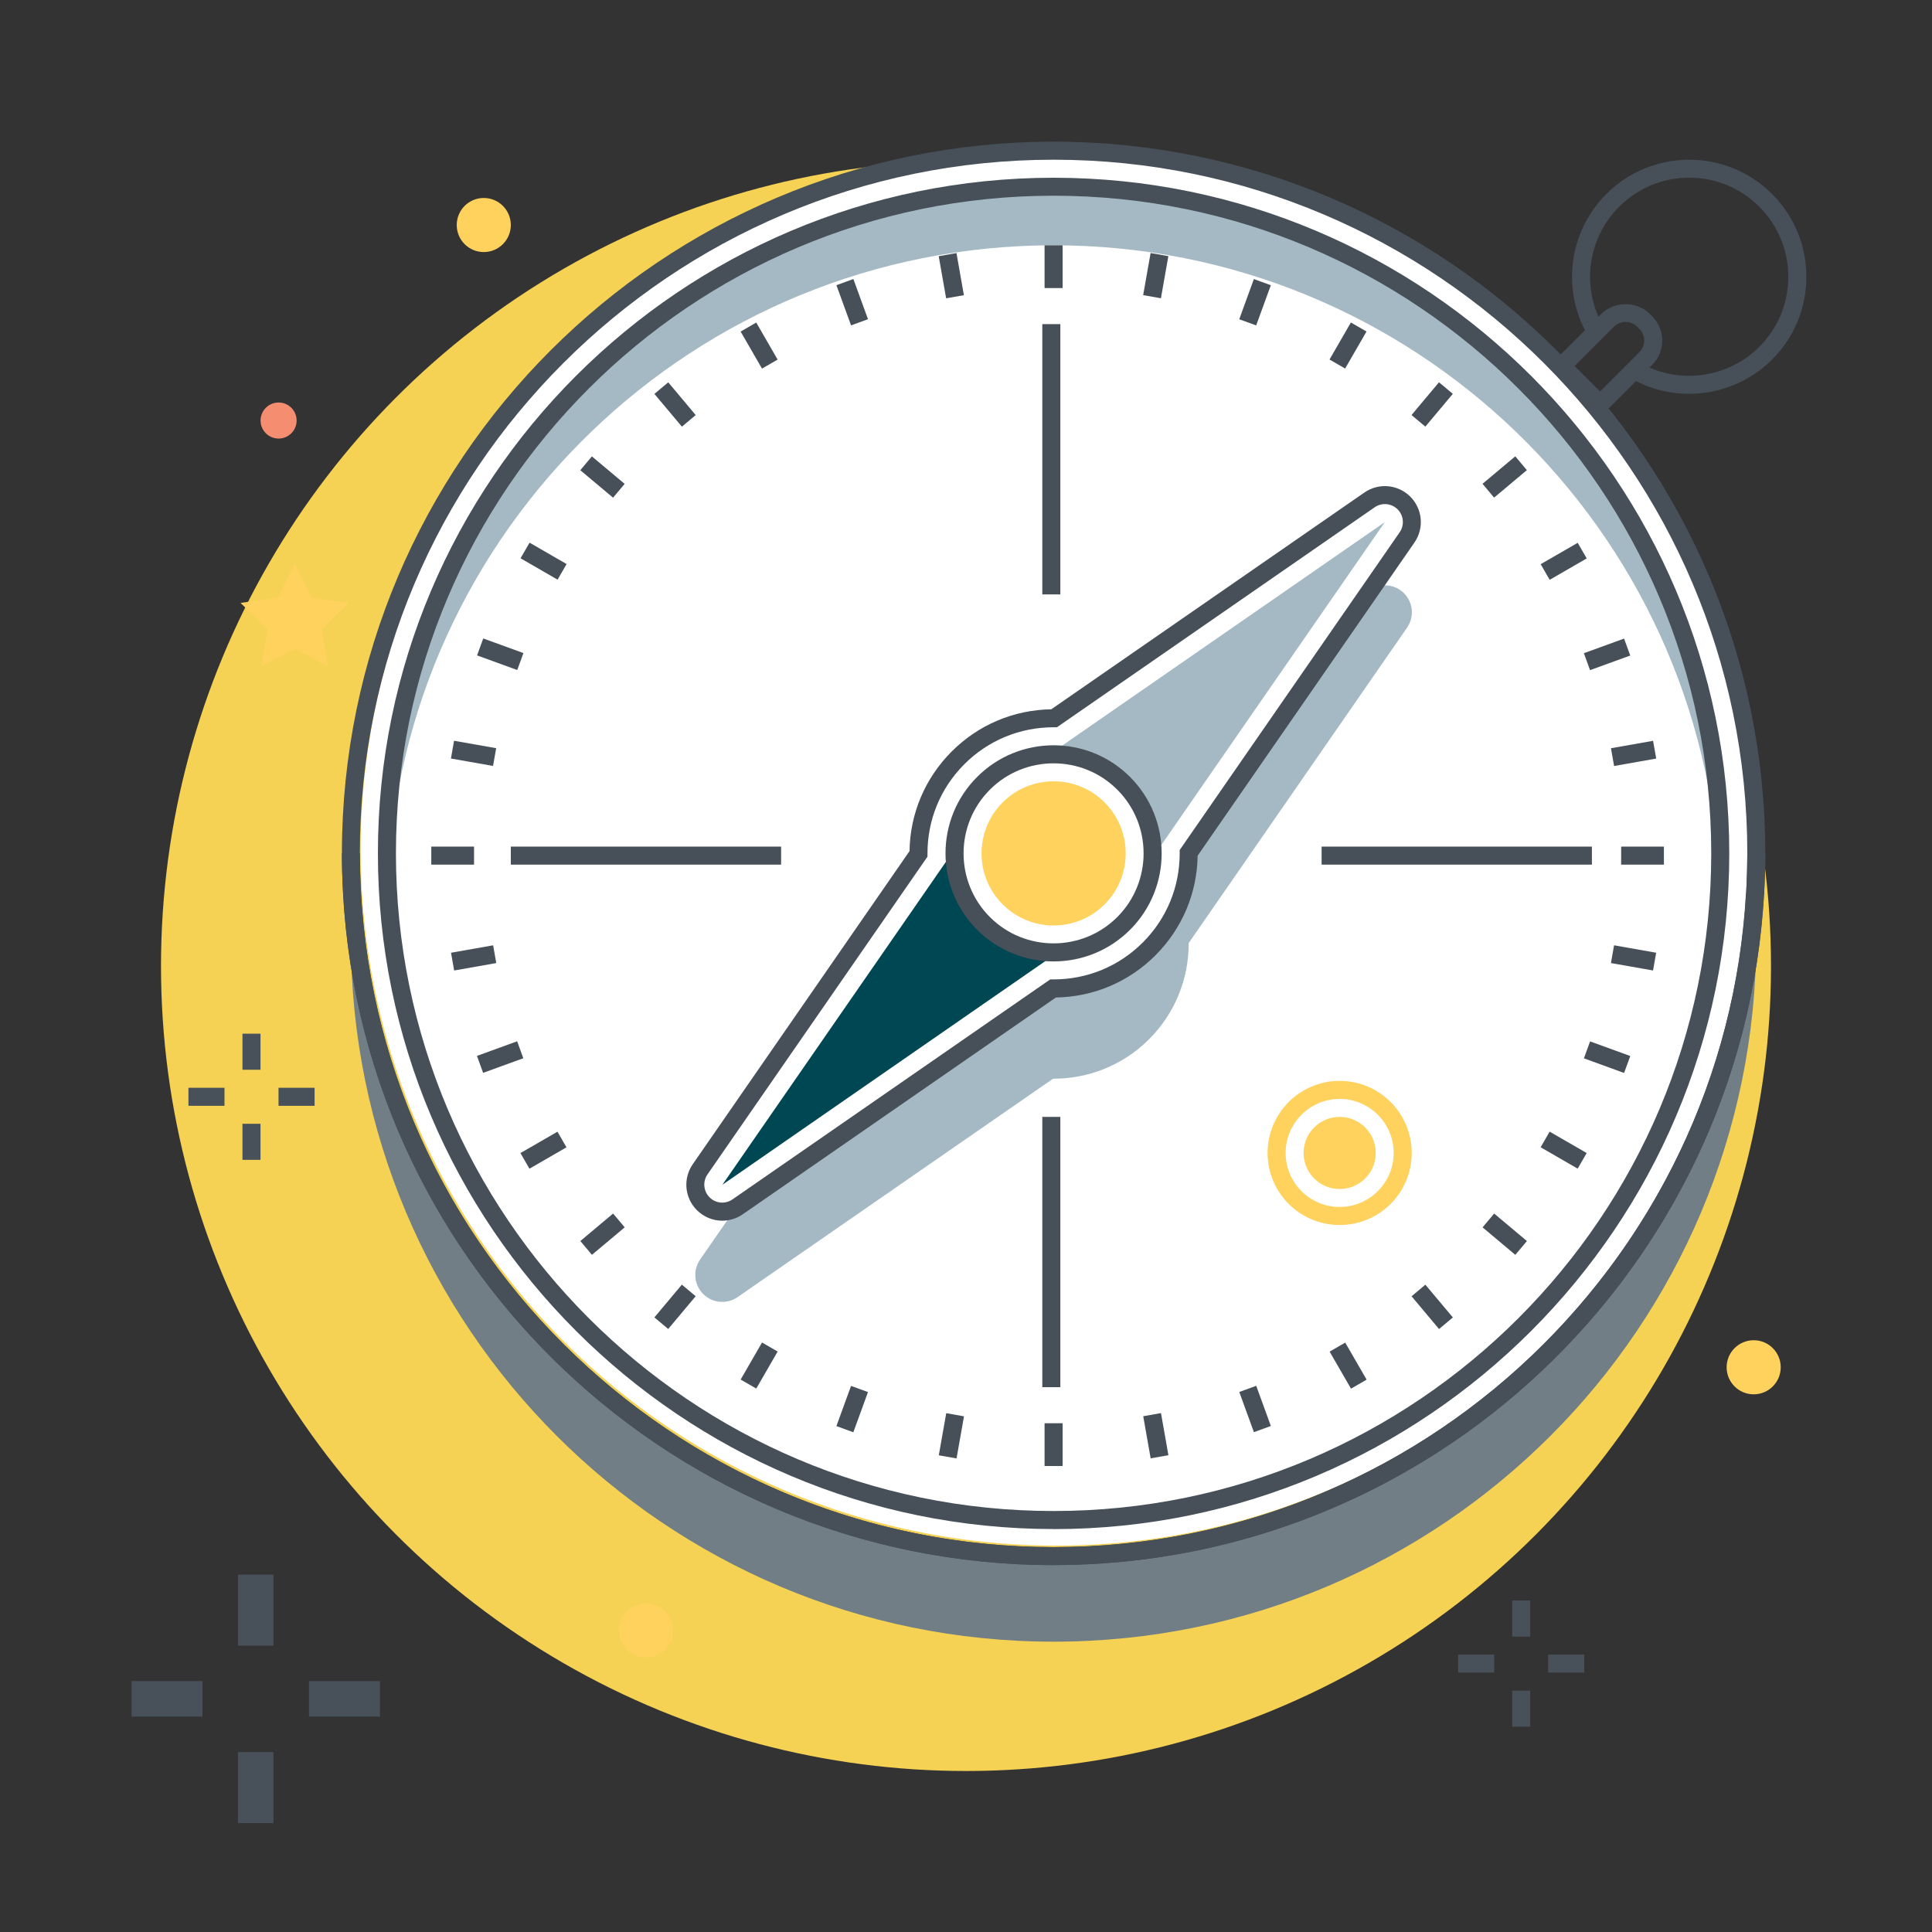
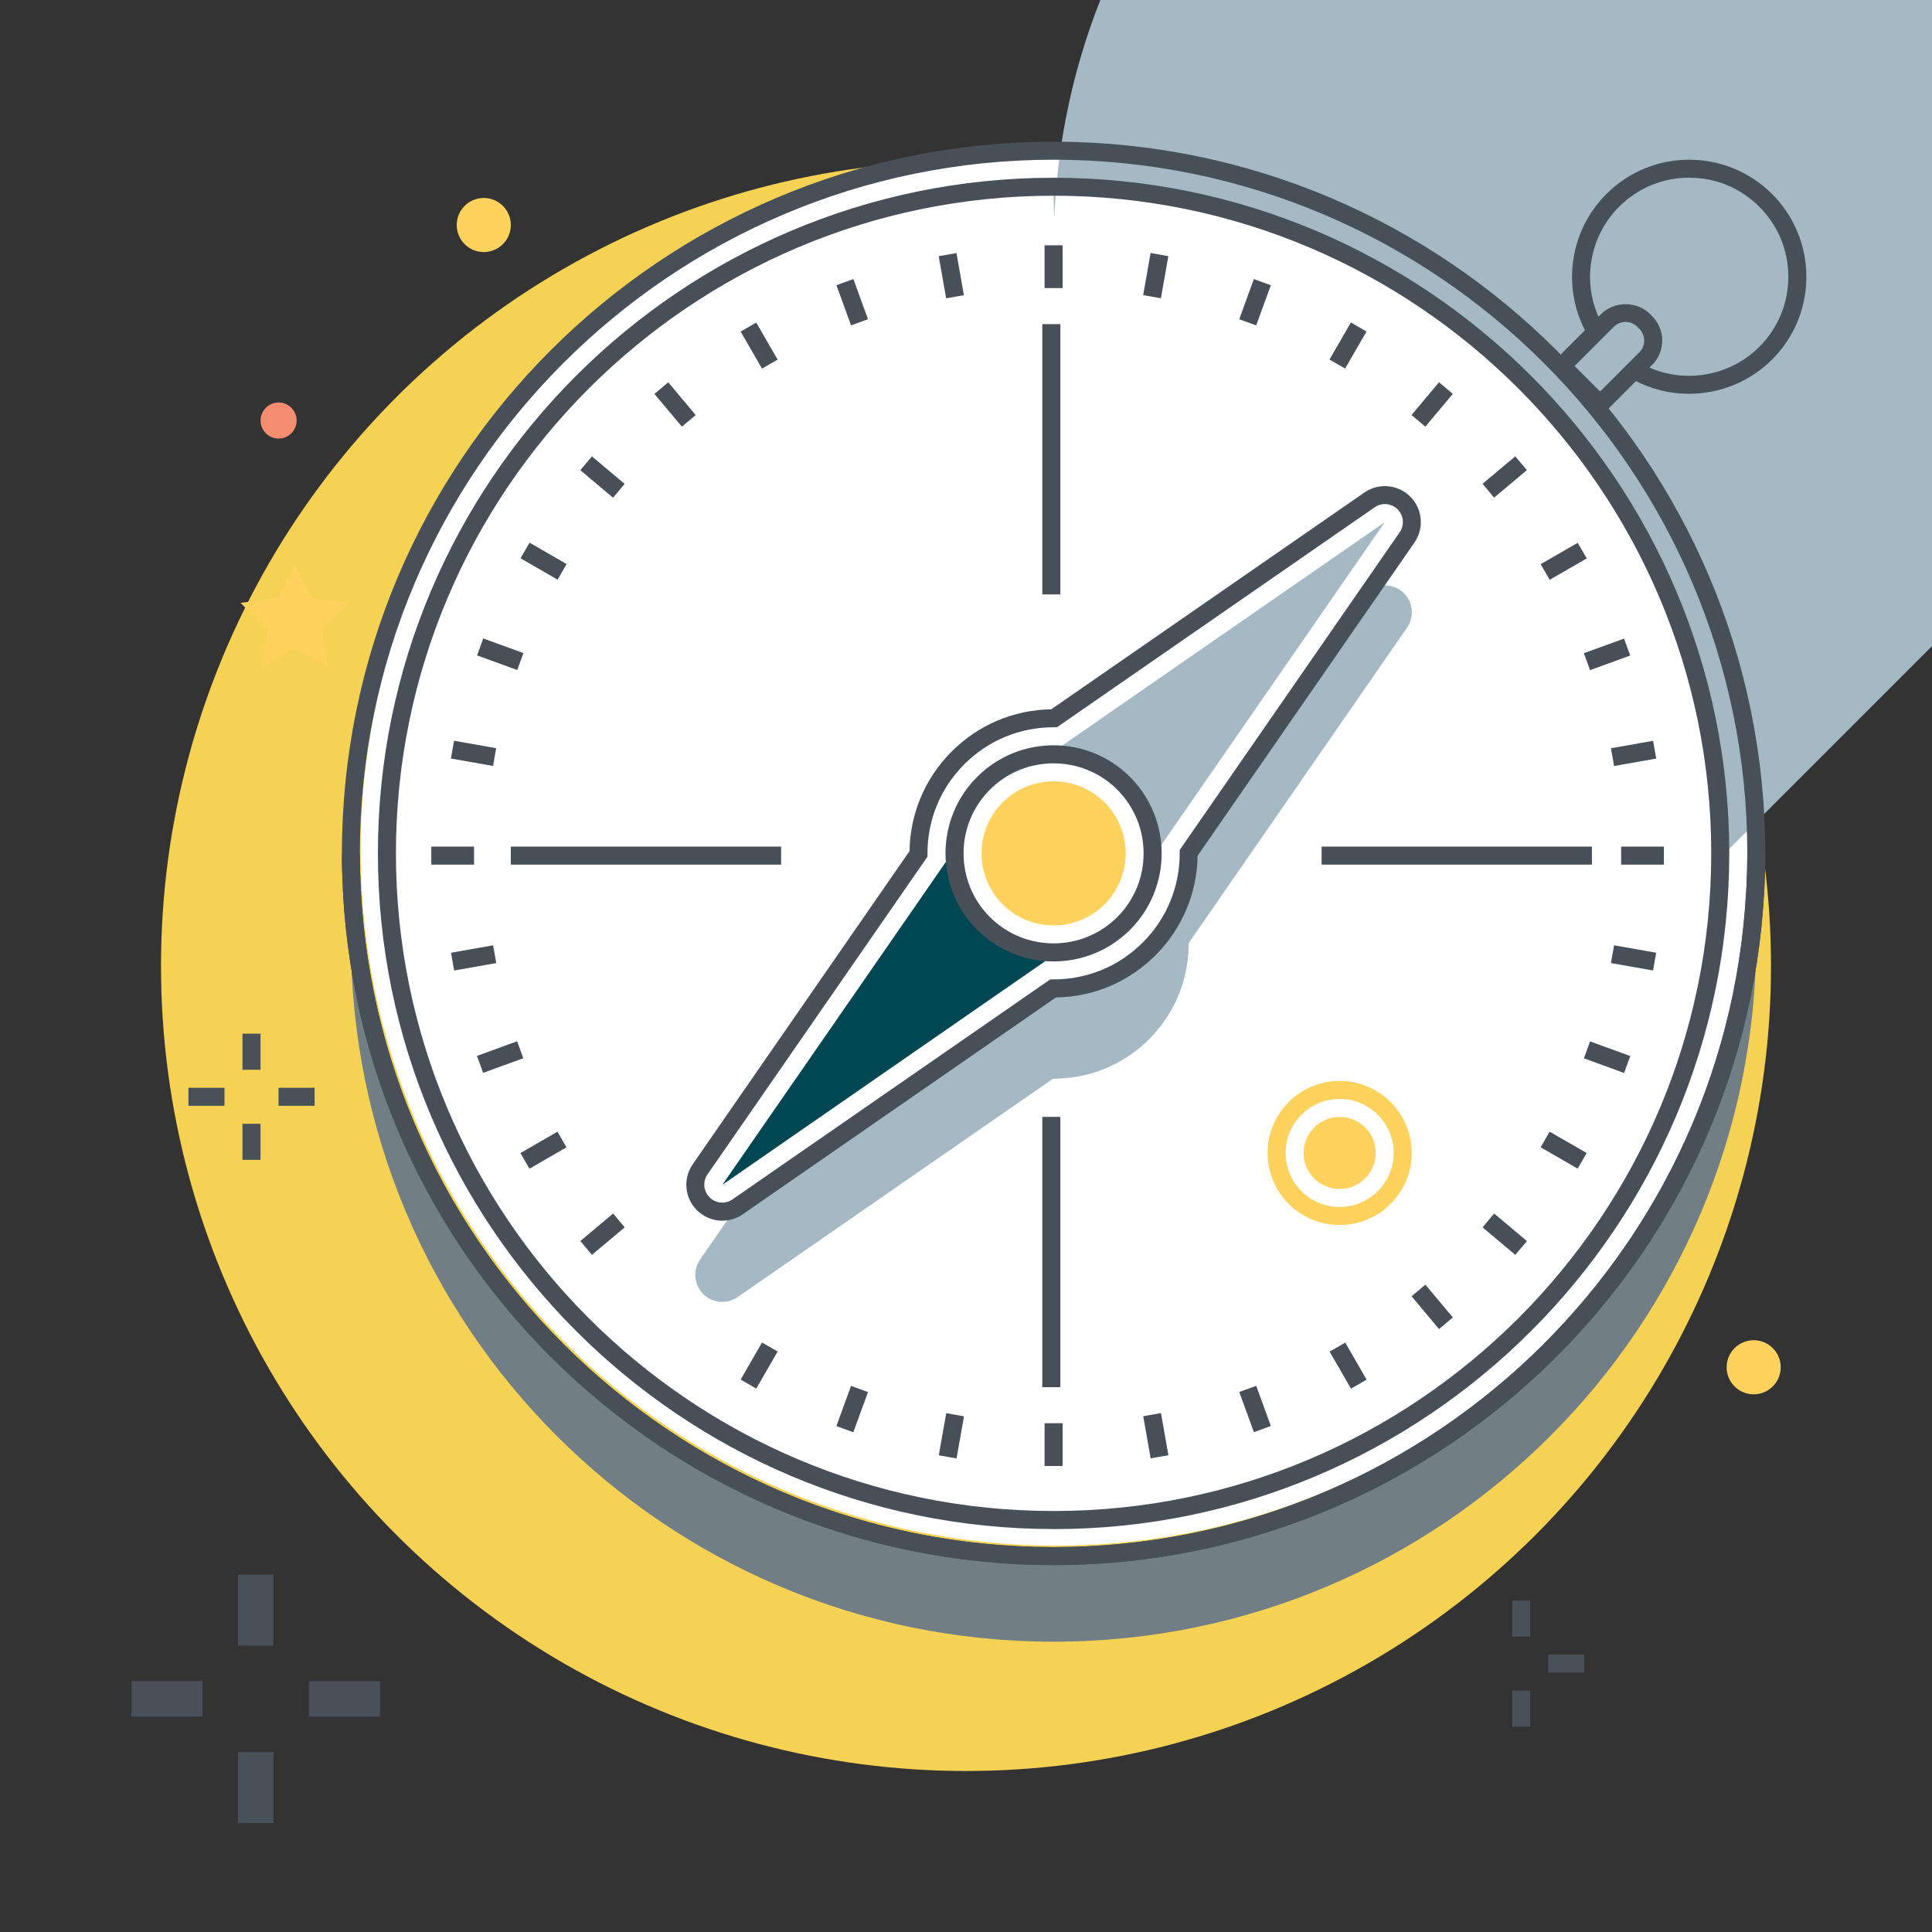
<svg xmlns="http://www.w3.org/2000/svg" width="300" height="300" viewBox="0 0 300 300">
  <rect x="0" y="0" width="300" height="300" fill="#333333" stroke="none" />
  <defs>
    <style>.c{fill:#f6d254;}.d{fill:#475059;}.e{fill:#ffd15d;}.f{fill:#f58e70;}.g{fill:#fff;}.h{fill:#48515a;}.i{fill:#717e86;}.j{fill:#004754;}.k{fill:#a5b9c4;}</style>
  </defs>
  <g id="a">
    <circle class="c" cx="150" cy="150" r="125" />
  </g>
  <g id="b">
    <circle class="g" cx="164" cy="132" r="108" />
    <circle class="f" cx="43.26" cy="65.3" r="2.8" />
    <path class="k" d="M178.96,133.19l36.08-52.12-52.11,36.09c4.16-.18,8.38,1.3,11.56,4.47,3.18,3.18,4.66,7.39,4.47,11.55Z" />
    <path class="j" d="M152.72,143.4c-3.18-3.18-4.66-7.39-4.47-11.55l-36.08,52.12,52.11-36.09c-4.16.18-8.38-1.3-11.56-4.47Z" />
    <path class="k" d="M212.95,91.46l-28.37,40.98c.02,5.4-2.02,10.8-6.14,14.92-4.12,4.12-9.52,6.16-14.92,6.14l-48.98,33.91c-.09.06-.19.11-.29.17l-5.54,8c-1.15,1.66-.95,3.92.48,5.35,1.43,1.43,3.68,1.64,5.35.48l48.98-33.91c5.4.02,10.8-2.02,14.92-6.14,4.12-4.12,6.16-9.52,6.14-14.92l33.91-48.98c1.15-1.67.95-3.92-.48-5.35-1.35-1.35-3.43-1.59-5.06-.65Z" />
    <path class="d" d="M163.6,149.29c-4.3,0-8.6-1.64-11.87-4.91-6.55-6.55-6.55-17.2,0-23.74,6.55-6.55,17.19-6.55,23.74,0h0c6.55,6.55,6.55,17.2,0,23.74-3.27,3.27-7.57,4.91-11.87,4.91ZM163.6,118.53c-3.58,0-7.17,1.36-9.89,4.09-5.45,5.45-5.45,14.33,0,19.78,5.45,5.45,14.33,5.45,19.78,0,5.45-5.45,5.45-14.33,0-19.78-2.73-2.73-6.31-4.09-9.89-4.09Z" />
    <path class="d" d="M112.16,189.55c-1.44,0-2.87-.56-3.95-1.64-1.91-1.91-2.18-4.91-.64-7.13l33.66-48.62c.09-5.85,2.41-11.32,6.55-15.47,4.14-4.14,9.62-6.46,15.46-6.55l48.62-33.66c2.22-1.54,5.22-1.27,7.13.64,1.91,1.91,2.18,4.91.64,7.13l-33.66,48.62c-.09,5.85-2.41,11.32-6.55,15.47-4.14,4.14-9.62,6.46-15.46,6.55l-48.62,33.66c-.96.67-2.08.99-3.18,1ZM163.6,112.93c-5.23,0-10.15,2.03-13.85,5.73-3.72,3.72-5.75,8.66-5.73,13.92v.44s-34.16,49.34-34.16,49.34c-.77,1.11-.63,2.61.32,3.56.96.96,2.45,1.09,3.56.32l49.34-34.16h.44s.05,0,.08,0c5.23,0,10.15-2.03,13.85-5.73,3.72-3.72,5.75-8.66,5.73-13.92v-.44s34.16-49.34,34.16-49.34c.77-1.11.63-2.61-.32-3.56-.96-.95-2.45-1.09-3.56-.32l-49.34,34.16h-.44s-.05,0-.08,0Z" />
    <path class="e" d="M171.52,124.6c4.37,4.37,4.37,11.46,0,15.83-4.37,4.37-11.46,4.37-15.83,0-4.37-4.37-4.37-11.46,0-15.83,4.37-4.37,11.46-4.37,15.83,0Z" />
-     <path class="k" d="M267.12,133.21c0-57.17-46.35-103.52-103.52-103.52h0c-57.17,0-103.52,46.35-103.52,103.52h0c0,1.41.05,2.8.11,4.2,2.21-55.22,47.65-99.32,103.41-99.32h0c55.76,0,101.21,44.1,103.41,99.32.06-1.39.11-2.79.11-4.2h0Z" />
+     <path class="k" d="M267.12,133.21c0-57.17-46.35-103.52-103.52-103.52h0h0c0,1.41.05,2.8.11,4.2,2.21-55.22,47.65-99.32,103.41-99.32h0c55.76,0,101.21,44.1,103.41,99.32.06-1.39.11-2.79.11-4.2h0Z" />
    <path class="i" d="M163.6,242.33h0c-58.15,0-105.66-45.49-108.92-102.82-.12,2.09-.19,4.18-.19,6.3h0c0,60.26,48.85,109.11,109.11,109.11h0c60.26,0,109.11-48.85,109.11-109.11h0c0-2.12-.08-4.21-.19-6.3-3.27,57.33-50.77,102.82-108.92,102.82Z" />
    <path class="d" d="M163.6,243.03c-60.94,0-110.51-49.58-110.51-110.51S102.66,22,163.6,22s110.51,49.58,110.51,110.51-49.58,110.51-110.51,110.51ZM163.6,24.8c-59.39,0-107.72,48.32-107.72,107.72s48.32,107.72,107.72,107.72,107.72-48.32,107.72-107.72S223,24.8,163.6,24.8Z" />
    <path class="d" d="M163.6,237.43c-57.85,0-104.92-47.07-104.92-104.92S105.75,27.6,163.6,27.6s104.92,47.07,104.92,104.92-47.07,104.92-104.92,104.92ZM163.6,30.39c-56.31,0-102.12,45.81-102.12,102.12s45.81,102.12,102.12,102.12,102.12-45.81,102.12-102.12S219.91,30.39,163.6,30.39Z" />
    <path class="d" d="M273.92,138.89l-2.79-.16c.13-2.26.19-4.3.19-6.22h2.8c0,1.97-.06,4.06-.2,6.38Z" />
    <path class="d" d="M53.29,138.89c-.13-2.32-.2-4.41-.2-6.38h2.8c0,1.92.06,3.95.19,6.22l-2.79.16Z" />
    <path class="d" d="M163.6,243.03c-58.53,0-106.99-45.74-110.32-104.14l2.79-.16c3.24,56.91,50.47,101.5,107.52,101.5s104.28-44.58,107.52-101.5l2.79.16c-3.33,58.39-51.78,104.14-110.32,104.14Z" />
    <rect class="d" x="161.85" y="173.43" width="2.8" height="41.97" />
    <rect class="d" x="161.85" y="50.33" width="2.8" height="41.97" />
    <rect class="d" x="79.32" y="131.46" width="41.97" height="2.8" />
    <rect class="d" x="205.22" y="131.46" width="41.97" height="2.8" />
    <rect class="d" x="162.2" y="38.09" width="2.8" height="6.64" />
    <rect class="d" x="162.2" y="221" width="2.8" height="6.64" />
    <rect class="d" x="146.32" y="39.48" width="2.8" height="6.64" transform="translate(-5.19 26.31) rotate(-10)" />
    <rect class="d" x="178.08" y="219.61" width="2.8" height="6.64" transform="translate(-35.99 34.56) rotate(-10)" />
    <rect class="d" x="130.93" y="43.61" width="2.8" height="6.64" transform="translate(-8.07 48.11) rotate(-20.01)" />
    <rect class="d" x="193.48" y="215.48" width="2.8" height="6.64" transform="translate(-63.1 79.88) rotate(-20.01)" />
    <rect class="d" x="116.48" y="50.34" width="2.8" height="6.64" transform="translate(-11.04 66.13) rotate(-30)" />
    <rect class="d" x="207.93" y="208.74" width="2.8" height="6.64" transform="translate(-77.98 133.07) rotate(-30)" />
    <rect class="d" x="103.42" y="59.49" width="2.8" height="6.64" transform="translate(-15.85 82.05) rotate(-39.99)" />
    <rect class="d" x="220.99" y="199.6" width="2.8" height="6.64" transform="translate(-78.4 190.38) rotate(-39.99)" />
    <rect class="d" x="92.15" y="70.76" width="2.8" height="6.64" transform="translate(-23.33 98.12) rotate(-50)" />
    <rect class="d" x="232.26" y="188.33" width="2.8" height="6.64" transform="translate(-63.35 247.45) rotate(-50)" />
    <rect class="d" x="83" y="83.82" width="2.8" height="6.64" transform="translate(-33.26 116.66) rotate(-60)" />
    <rect class="d" x="241.4" y="175.27" width="2.8" height="6.64" transform="translate(-33.26 299.57) rotate(-60)" />
    <rect class="d" x="76.27" y="98.27" width="2.8" height="6.64" transform="translate(-44.35 139.83) rotate(-70)" />
    <rect class="d" x="248.14" y="160.82" width="2.8" height="6.64" transform="translate(9.96 342.51) rotate(-70)" />
    <rect class="d" x="72.14" y="113.66" width="2.8" height="6.64" transform="translate(-54.44 169.09) rotate(-80)" />
    <rect class="d" x="252.26" y="145.42" width="2.8" height="6.64" transform="translate(63.13 372.72) rotate(-80)" />
    <rect class="d" x="251.73" y="131.46" width="6.64" height="2.8" />
    <rect class="d" x="70.22" y="147.35" width="6.64" height="2.8" transform="translate(-24.73 15.04) rotate(-10.01)" />
    <rect class="d" x="250.34" y="115.58" width="6.64" height="2.8" transform="translate(-16.47 45.88) rotate(-10.01)" />
    <rect class="d" x="74.35" y="162.74" width="6.64" height="2.8" transform="translate(-51.42 36.42) rotate(-19.98)" />
    <rect class="d" x="246.22" y="100.19" width="6.64" height="2.8" transform="translate(-19.69 91.4) rotate(-19.98)" />
    <rect class="d" x="81.08" y="177.19" width="6.64" height="2.8" transform="translate(-77.98 66.11) rotate(-29.99)" />
    <rect class="d" x="239.48" y="85.74" width="6.64" height="2.8" transform="translate(-11.04 133.05) rotate(-29.99)" />
    <rect class="d" x="90.23" y="190.25" width="6.64" height="2.8" transform="translate(-101.28 104.93) rotate(-39.99)" />
    <rect class="d" x="230.34" y="72.68" width="6.64" height="2.8" transform="translate(7.02 167.47) rotate(-39.99)" />
-     <rect class="d" x="101.5" y="201.52" width="6.64" height="2.8" transform="translate(-118.03 152.9) rotate(-50.03)" />
    <rect class="d" x="219.07" y="61.41" width="6.64" height="2.8" transform="translate(31.39 192.89) rotate(-50.03)" />
    <rect class="d" x="114.56" y="210.66" width="6.64" height="2.8" transform="translate(-124.71 208.14) rotate(-60.01)" />
    <rect class="d" x="206.01" y="52.27" width="6.64" height="2.8" transform="translate(58.2 208.13) rotate(-60.01)" />
    <rect class="d" x="129" y="217.4" width="6.64" height="2.8" transform="translate(-118.55 268.22) rotate(-69.98)" />
    <rect class="d" x="191.56" y="45.53" width="6.64" height="2.8" transform="translate(84.07 213.97) rotate(-69.98)" />
    <rect class="d" x="144.4" y="221.53" width="6.64" height="2.8" transform="translate(-97.5 329.63) rotate(-79.98)" />
    <rect class="d" x="176.16" y="41.4" width="6.64" height="2.8" transform="translate(106.12 212.11) rotate(-79.99)" />
    <path class="d" d="M262.26,61.15c-2.95,0-5.91-.71-8.61-2.17l1.33-2.46c5.94,3.22,13.42,2.12,18.2-2.66,2.91-2.91,4.51-6.77,4.51-10.88s-1.6-7.97-4.51-10.88c-2.91-2.91-6.77-4.51-10.88-4.51s-7.97,1.6-10.88,4.51c-4.97,4.97-5.95,12.66-2.38,18.7l-2.41,1.42c-4.22-7.14-3.06-16.23,2.81-22.1,7.09-7.09,18.63-7.09,25.72,0,3.43,3.43,5.33,8,5.33,12.86s-1.89,9.42-5.33,12.86c-3.48,3.48-8.18,5.31-12.91,5.31Z" />
    <path class="d" d="M248.46,64.75l-7.91-7.91,8.08-8.08c2.02-2.03,5.56-2.03,7.58,0l.33.33c1.01,1.01,1.57,2.36,1.57,3.79s-.56,2.78-1.57,3.79l-8.08,8.08ZM244.5,56.83l3.96,3.96,6.1-6.1c.49-.48.75-1.13.75-1.81s-.27-1.33-.75-1.81l-.33-.33c-1-1-2.63-1-3.63,0l-6.1,6.1Z" />
    <rect class="h" x="234.81" y="248.53" width="2.8" height="5.6" />
    <rect class="h" x="234.81" y="262.52" width="2.8" height="5.6" />
    <rect class="h" x="240.4" y="256.92" width="5.6" height="2.8" />
-     <rect class="h" x="226.42" y="256.92" width="5.6" height="2.8" />
    <rect class="h" x="36.95" y="244.51" width="5.51" height="11.02" />
    <rect class="h" x="36.95" y="272.07" width="5.51" height="11.02" />
    <rect class="h" x="47.98" y="261.04" width="11.02" height="5.51" />
    <rect class="h" x="20.42" y="261.04" width="11.02" height="5.51" />
    <rect class="h" x="37.65" y="160.51" width="2.8" height="5.6" />
    <rect class="h" x="37.65" y="174.5" width="2.8" height="5.6" />
    <rect class="h" x="43.25" y="168.91" width="5.6" height="2.8" />
    <rect class="h" x="29.26" y="168.91" width="5.6" height="2.8" />
    <circle class="e" cx="75.12" cy="34.94" r="4.2" />
-     <circle class="e" cx="100.3" cy="253.17" r="4.2" />
    <circle class="e" cx="208.02" cy="179.03" r="5.6" />
    <path class="e" d="M208.02,167.84c-6.18,0-11.19,5.01-11.19,11.19s5.01,11.19,11.19,11.19,11.19-5.01,11.19-11.19-5.01-11.19-11.19-11.19ZM208.02,187.42c-4.63,0-8.39-3.77-8.39-8.39s3.77-8.39,8.39-8.39,8.39,3.77,8.39,8.39-3.77,8.39-8.39,8.39Z" />
    <path class="e" d="M37.35,93.62l4.2,4.09-.99,5.78,5.19-2.73,5.19,2.73-.99-5.78,4.2-4.09-5.8-.84-2.59-5.26-2.59,5.26-5.8.84ZM42.54,91.94h0,0Z" />
    <rect class="d" x="66.97" y="131.46" width="6.64" height="2.8" />
    <circle class="e" cx="272.31" cy="212.31" r="4.2" />
  </g>
</svg>